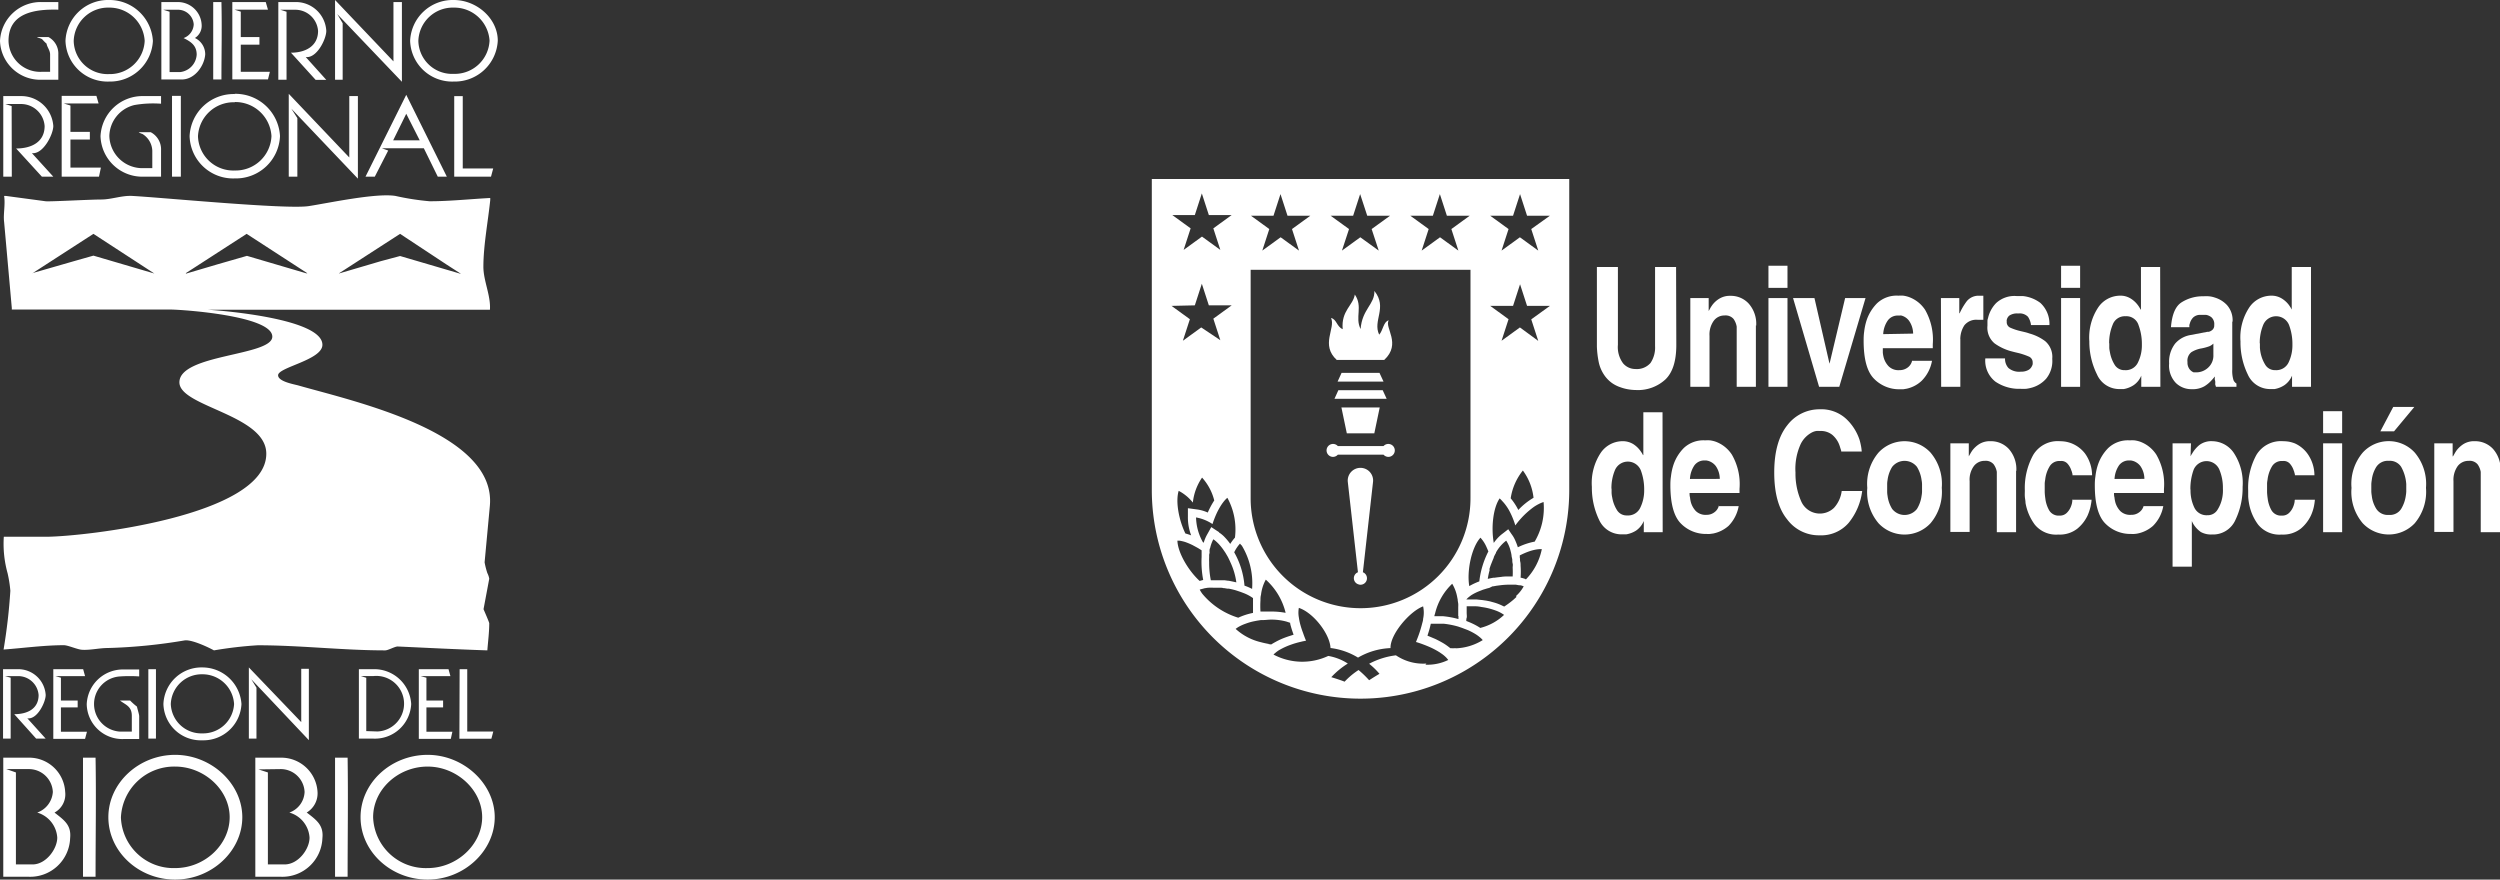
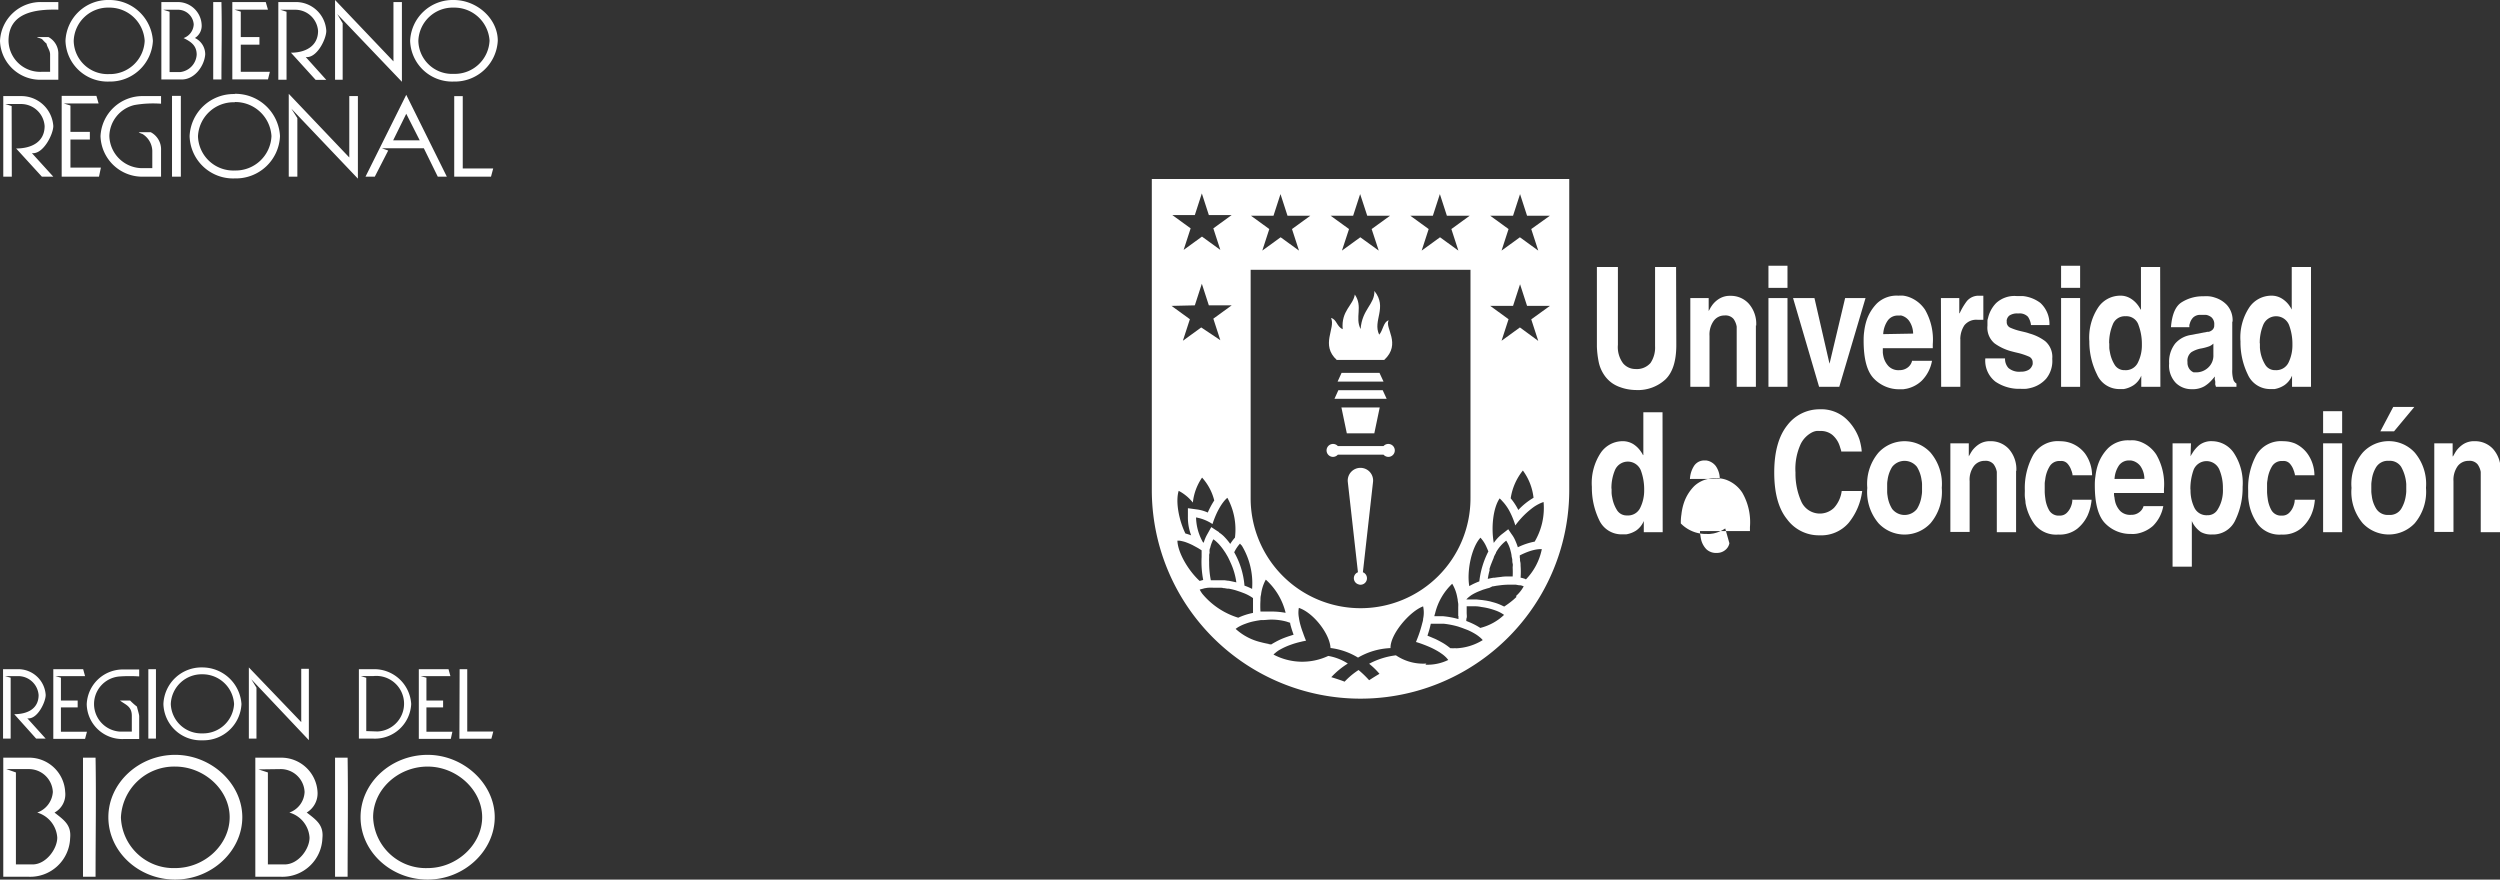
<svg xmlns="http://www.w3.org/2000/svg" id="Capa_1" data-name="Capa 1" viewBox="0 0 328.31 115.51">
  <rect x="0" y="0" width="328.31" height="115.51" fill="#333333" stroke="none" />
  <defs>
    <style>.cls-1,.cls-2{fill:#fff;}.cls-2{fill-rule:evenodd;}</style>
  </defs>
  <path class="cls-1" d="M220.14,45.3c0,2.09-.47,3.6-1.43,4.53a5.32,5.32,0,0,1-3.87,1.39,6.39,6.39,0,0,1-.94-.08,5.69,5.69,0,0,1-1.06-.27,4.3,4.3,0,0,1-1.12-.55,4.14,4.14,0,0,1-1-1,4.75,4.75,0,0,1-.75-1.68,12.17,12.17,0,0,1-.26-2.14V35.06h2.76V45.28a3.57,3.57,0,0,0,.67,2.42,2.1,2.1,0,0,0,1.61.76,2.39,2.39,0,0,0,2-.79,3.62,3.62,0,0,0,.6-2.22V35.06h2.76Z" />
  <path class="cls-1" d="M230.59,42.73V50.8h-2.52V43.72c0-.1,0-.23,0-.37s0-.3,0-.46a2.52,2.52,0,0,0-.41-1,1.38,1.38,0,0,0-1.19-.46,1.73,1.73,0,0,0-1.4.68,3.08,3.08,0,0,0-.57,2V50.8h-2.52V39.14h2.41v1.71h0c.06-.11.13-.22.2-.36s.16-.26.26-.41a3.23,3.23,0,0,1,.91-.84,2.65,2.65,0,0,1,1.5-.39,3.17,3.17,0,0,1,2.37,1,4,4,0,0,1,1,2.92Z" />
  <path class="cls-1" d="M234.74,50.8h-2.5V39.14h2.5Zm0-13h-2.5V34.9h2.5Z" />
  <polygon class="cls-1" points="241.54 50.8 238.89 50.8 235.47 39.14 238.28 39.14 240.25 47.73 240.27 47.73 242.31 39.14 244.99 39.14 241.54 50.8" />
  <path class="cls-1" d="M251.24,43.81a3,3,0,0,0-.54-1.69,1.84,1.84,0,0,0-1-.68.54.54,0,0,0-.21,0l-.22,0a1.59,1.59,0,0,0-1.36.65,3.44,3.44,0,0,0-.6,1.79Zm-.11,3.57h2.59A4.94,4.94,0,0,1,252.37,50a4.15,4.15,0,0,1-2,1.05l-.43.07-.44,0a4.58,4.58,0,0,1-3.39-1.38c-.92-.92-1.37-2.58-1.37-5,0-.29,0-.69.07-1.18a7.83,7.83,0,0,1,.34-1.56,5.8,5.8,0,0,1,1.35-2.17,3.75,3.75,0,0,1,2.82-1,3.59,3.59,0,0,1,.64,0,3.81,3.81,0,0,1,.65.15,4.29,4.29,0,0,1,2.21,1.72,7.89,7.89,0,0,1,1,4.51v.52h-6.56c0,.18,0,.37,0,.59a4.2,4.2,0,0,0,.12.66,2.75,2.75,0,0,0,.64,1.12,1.83,1.83,0,0,0,1.43.51h.08a1.76,1.76,0,0,0,1-.35,1.52,1.52,0,0,0,.58-.92Z" />
  <path class="cls-1" d="M254.89,39.14h2.41v2h.05a8.33,8.33,0,0,1,.94-1.59,2,2,0,0,1,1.69-.71h.23l.25,0V42h-.72a2,2,0,0,0-1.77.72,3.34,3.34,0,0,0-.53,1.6.85.85,0,0,0,0,.23V50.8h-2.52Z" />
  <path class="cls-1" d="M269.17,42.69h-2.46a.51.51,0,0,1,0-.09,2.51,2.51,0,0,0-.39-1,1.51,1.51,0,0,0-1.28-.43,1.82,1.82,0,0,0-1.16.27,1,1,0,0,0-.35.6.32.32,0,0,0,0,.13v.13a.79.79,0,0,0,.51.75,7.13,7.13,0,0,0,1.26.42l.59.14a5.74,5.74,0,0,1,.64.19,6.19,6.19,0,0,1,2.05,1,2.72,2.72,0,0,1,.93,2.32,3.68,3.68,0,0,1-.8,2.61,3.93,3.93,0,0,1-1.76,1.14,5.55,5.55,0,0,1-.86.19,7.07,7.07,0,0,1-.76,0h-.21l-.21,0a5.55,5.55,0,0,1-2.85-.93,3.49,3.49,0,0,1-1.34-3.06l2.59,0a1.77,1.77,0,0,0,.45,1.26,2.19,2.19,0,0,0,1.63.48,1.92,1.92,0,0,0,1-.23,1.11,1.11,0,0,0,.46-.52.69.69,0,0,0,.09-.25,1.83,1.83,0,0,0,0-.21.82.82,0,0,0-.54-.79,8.9,8.9,0,0,0-1.3-.44l-.55-.13-.57-.15a6.76,6.76,0,0,1-2.05-1,2.69,2.69,0,0,1-.93-2.32c0-.17,0-.33,0-.49s0-.32.07-.48a4.11,4.11,0,0,1,1.07-2,3.54,3.54,0,0,1,2.7-.92h.39l.42,0a4.62,4.62,0,0,1,2.3.9,3.74,3.74,0,0,1,1.19,2.91Z" />
  <path class="cls-1" d="M273.17,50.8h-2.5V39.14h2.5Zm0-13h-2.5V34.9h2.5Z" />
  <path class="cls-1" d="M277,45.06c0,.19,0,.38,0,.59s.05.42.09.64a4.58,4.58,0,0,0,.6,1.59,1.48,1.48,0,0,0,1.35.73,1.76,1.76,0,0,0,1.72-1,5.06,5.06,0,0,0,.52-2.33v-.06a7.07,7.07,0,0,0-.44-2.53,1.67,1.67,0,0,0-1.71-1.16,1.69,1.69,0,0,0-1.68,1.1,6.3,6.3,0,0,0-.47,2.48Zm6.71,5.74H281.2V49.33h0a2.76,2.76,0,0,1-1,1.25,3.47,3.47,0,0,1-1.28.51h-.46a3.19,3.19,0,0,1-3.08-1.93,9.59,9.59,0,0,1-1-4.32,7.13,7.13,0,0,1,1.2-4.52,3.49,3.49,0,0,1,2.77-1.49,2.54,2.54,0,0,1,1.5.4,3.41,3.41,0,0,1,.91.85,2.61,2.61,0,0,1,.2.3,1.82,1.82,0,0,1,.15.27l.05,0V35.06h2.52Z" />
  <path class="cls-1" d="M290.67,46.62v-1.5a1.63,1.63,0,0,1-.55.36,6.4,6.4,0,0,1-1.16.3,3.69,3.69,0,0,0-1.18.47,1.42,1.42,0,0,0-.51,1.29,1.45,1.45,0,0,0,.26.93,1.3,1.3,0,0,0,.55.43l.18,0h.17a2.28,2.28,0,0,0,1.54-.61,2.13,2.13,0,0,0,.7-1.69Zm2.48-4.41v6.31a4.11,4.11,0,0,0,.16,1.4,1,1,0,0,0,.39.45v.43H291c0-.1-.06-.19-.08-.28s0-.18,0-.26,0-.24-.05-.36,0-.26,0-.46a2,2,0,0,1-.19.22,2.25,2.25,0,0,1-.21.24,4.25,4.25,0,0,1-1,.84,3.15,3.15,0,0,1-1.65.37h-.07a2.92,2.92,0,0,1-2-.81,3.29,3.29,0,0,1-.89-2.57,3.88,3.88,0,0,1,.79-2.61,3.41,3.41,0,0,1,2-1.12l2.26-.43h.08l.09,0a1.15,1.15,0,0,0,.48-.27.76.76,0,0,0,.22-.61,1.2,1.2,0,0,0-.34-1,1.53,1.53,0,0,0-.73-.34l-.3,0H289a1.32,1.32,0,0,0-1,.36,1.79,1.79,0,0,0-.43.8.86.86,0,0,0-.06.23.85.85,0,0,1,0,.23l-2.41,0c.13-1.68.6-2.77,1.4-3.27a5.16,5.16,0,0,1,2.59-.79h.28a4.72,4.72,0,0,1,.71,0,3.29,3.29,0,0,1,.79.17,3.61,3.61,0,0,1,1.6,1,3,3,0,0,1,.72,2.19Z" />
  <path class="cls-1" d="M296.78,45.06c0,.19,0,.38,0,.59a5.08,5.08,0,0,0,.08.64,4.81,4.81,0,0,0,.61,1.59,1.48,1.48,0,0,0,1.35.73,1.78,1.78,0,0,0,1.72-1,5.18,5.18,0,0,0,.51-2.33v-.06a7.07,7.07,0,0,0-.44-2.53,1.83,1.83,0,0,0-3.38-.06,6.13,6.13,0,0,0-.47,2.48Zm6.71,5.74H301V49.33h0a2.84,2.84,0,0,1-1,1.25,3.41,3.41,0,0,1-1.28.51h-.46a3.2,3.2,0,0,1-3.08-1.93,9.58,9.58,0,0,1-.95-4.32,7.14,7.14,0,0,1,1.19-4.52,3.51,3.51,0,0,1,2.77-1.49,2.59,2.59,0,0,1,1.51.4,3.41,3.41,0,0,1,.91.85l.2.3.15.27,0,0V35.06h2.53Z" />
  <path class="cls-1" d="M211.64,64.14c0,.19,0,.39,0,.59a3.65,3.65,0,0,0,.09.64,4.51,4.51,0,0,0,.6,1.59,1.48,1.48,0,0,0,1.35.73,1.77,1.77,0,0,0,1.72-1,5.14,5.14,0,0,0,.52-2.32v-.06a7.13,7.13,0,0,0-.44-2.54,1.84,1.84,0,0,0-3.39-.05,6.1,6.1,0,0,0-.47,2.48Zm6.71,5.75h-2.48V68.42h0a2.89,2.89,0,0,1-1,1.25,3.49,3.49,0,0,1-1.29.5h-.23l-.22,0A3.23,3.23,0,0,1,210,68.27a9.73,9.73,0,0,1-.95-4.33,7.17,7.17,0,0,1,1.19-4.51A3.49,3.49,0,0,1,213,57.94a2.65,2.65,0,0,1,1.5.39,3.43,3.43,0,0,1,.91.86l.2.29a2.6,2.6,0,0,1,.15.28l.05,0V54.14h2.52Z" />
-   <path class="cls-1" d="M225.85,62.89a3,3,0,0,0-.53-1.69,1.93,1.93,0,0,0-1-.68l-.22-.05h-.22a1.6,1.6,0,0,0-1.36.64,3.48,3.48,0,0,0-.59,1.79Zm-.11,3.58h2.59A4.94,4.94,0,0,1,227,69.06a4.35,4.35,0,0,1-2,1l-.44.06a3.24,3.24,0,0,1-.44,0,4.59,4.59,0,0,1-3.39-1.38q-1.36-1.38-1.37-5c0-.29,0-.68.08-1.18a7.31,7.31,0,0,1,.34-1.56,5.71,5.71,0,0,1,1.35-2.17,3.75,3.75,0,0,1,2.81-1,4.68,4.68,0,0,1,.64,0,3.92,3.92,0,0,1,.66.15,4.29,4.29,0,0,1,2.2,1.73,7.75,7.75,0,0,1,1,4.5v.53h-6.56c0,.17,0,.37.06.58a4.31,4.31,0,0,0,.12.67,2.81,2.81,0,0,0,.64,1.12,1.84,1.84,0,0,0,1.42.5h.09a1.68,1.68,0,0,0,.95-.35,1.48,1.48,0,0,0,.58-.92Z" />
+   <path class="cls-1" d="M225.85,62.89a3,3,0,0,0-.53-1.69,1.93,1.93,0,0,0-1-.68l-.22-.05h-.22a1.6,1.6,0,0,0-1.36.64,3.48,3.48,0,0,0-.59,1.79Zm-.11,3.58h2.59A4.94,4.94,0,0,1,227,69.06a4.35,4.35,0,0,1-2,1l-.44.06a3.24,3.24,0,0,1-.44,0,4.59,4.59,0,0,1-3.39-1.38c0-.29,0-.68.08-1.18a7.31,7.31,0,0,1,.34-1.56,5.71,5.71,0,0,1,1.35-2.17,3.75,3.75,0,0,1,2.81-1,4.68,4.68,0,0,1,.64,0,3.92,3.92,0,0,1,.66.15,4.29,4.29,0,0,1,2.2,1.73,7.75,7.75,0,0,1,1,4.5v.53h-6.56c0,.17,0,.37.06.58a4.31,4.31,0,0,0,.12.67,2.81,2.81,0,0,0,.64,1.12,1.84,1.84,0,0,0,1.42.5h.09a1.68,1.68,0,0,0,.95-.35,1.48,1.48,0,0,0,.58-.92Z" />
  <path class="cls-1" d="M244.49,59.3H241.8c0-.14-.07-.3-.13-.49a4.3,4.3,0,0,0-.2-.57,3.24,3.24,0,0,0-.83-1.12A2.39,2.39,0,0,0,239,56.6a2.74,2.74,0,0,0-.48,0,2,2,0,0,0-.51.16,3.42,3.42,0,0,0-1.53,1.54,7.82,7.82,0,0,0-.69,3.76,9,9,0,0,0,.74,3.75,2.67,2.67,0,0,0,4.33.87,4.06,4.06,0,0,0,1-2.2l2.69,0a8.24,8.24,0,0,1-1.79,4.2,4.77,4.77,0,0,1-3.82,1.62,5.17,5.17,0,0,1-4.24-2.09Q233,66.13,233,62.06t1.72-6.22a5.3,5.3,0,0,1,4.22-2.09A4.82,4.82,0,0,1,242.44,55a6.65,6.65,0,0,1,1.75,2.72,8.15,8.15,0,0,1,.2.82,5.47,5.47,0,0,1,.1.8Z" />
  <path class="cls-1" d="M252.41,64.06c0-.15,0-.31,0-.49a3.07,3.07,0,0,0-.06-.52,4.41,4.41,0,0,0-.61-1.74,2.07,2.07,0,0,0-3.25,0,4.26,4.26,0,0,0-.61,1.74,3.05,3.05,0,0,0-.05.52c0,.18,0,.35,0,.51s0,.33,0,.5a3.17,3.17,0,0,0,.05.53,4.22,4.22,0,0,0,.61,1.73,2.07,2.07,0,0,0,3.25,0,4.37,4.37,0,0,0,.61-1.73,3.19,3.19,0,0,0,.06-.53c0-.17,0-.34,0-.5Zm2.59,0a6.37,6.37,0,0,1-1.48,4.66,4.67,4.67,0,0,1-6.82,0,6.34,6.34,0,0,1-1.48-4.64,6.35,6.35,0,0,1,1.48-4.65,4.65,4.65,0,0,1,6.82,0A6.35,6.35,0,0,1,255,64.08Z" />
  <path class="cls-1" d="M264.76,61.82v8.07h-2.53V62.8c0-.1,0-.22,0-.37s0-.3,0-.46a2.4,2.4,0,0,0-.42-1,1.37,1.37,0,0,0-1.18-.45,1.75,1.75,0,0,0-1.4.67,3,3,0,0,0-.57,2v6.67h-2.53V58.22h2.42v1.71h0l.2-.35c.07-.13.16-.27.26-.42a3.55,3.55,0,0,1,.91-.84,2.65,2.65,0,0,1,1.5-.38,3.2,3.2,0,0,1,2.37,1,4,4,0,0,1,1,2.92Z" />
  <path class="cls-1" d="M272.1,65.63h2.57c0,.25-.07.56-.14.94a6.51,6.51,0,0,1-.39,1.15,5,5,0,0,1-1.34,1.71,3.74,3.74,0,0,1-2.5.77,3.6,3.6,0,0,1-3.08-1.3A6.7,6.7,0,0,1,266,66.05c0-.28-.07-.55-.09-.83s0-.55,0-.81A9,9,0,0,1,267,59.76a3.74,3.74,0,0,1,3.51-1.82,4.91,4.91,0,0,1,.74.06,4.42,4.42,0,0,1,.79.22,4.19,4.19,0,0,1,1.76,1.32,4.93,4.93,0,0,1,.94,2.87l-2.57,0c0-.09,0-.19-.05-.3a1.31,1.31,0,0,0-.1-.32,2.48,2.48,0,0,0-.48-.87,1.08,1.08,0,0,0-.92-.38h-.11a1.48,1.48,0,0,0-1.38.77,4.25,4.25,0,0,0-.55,1.71,3.47,3.47,0,0,0-.06.45c0,.16,0,.31,0,.45s0,.44,0,.72a8.11,8.11,0,0,0,.08.82,4.16,4.16,0,0,0,.5,1.55,1.43,1.43,0,0,0,1.36.7,1.27,1.27,0,0,0,.95-.35,2.35,2.35,0,0,0,.52-.76,2.86,2.86,0,0,0,.17-.52,2.5,2.5,0,0,0,.05-.41Z" />
  <path class="cls-1" d="M281.61,62.89a3,3,0,0,0-.53-1.69,1.93,1.93,0,0,0-1-.68l-.22-.05h-.22a1.6,1.6,0,0,0-1.36.64,3.48,3.48,0,0,0-.59,1.79Zm-.11,3.58h2.59a4.87,4.87,0,0,1-1.35,2.59,4.35,4.35,0,0,1-2,1,3.32,3.32,0,0,1-.44.06,3.24,3.24,0,0,1-.44,0,4.61,4.61,0,0,1-3.39-1.38q-1.37-1.38-1.37-5c0-.29,0-.68.08-1.18a7.31,7.31,0,0,1,.34-1.56,5.71,5.71,0,0,1,1.35-2.17,3.76,3.76,0,0,1,2.82-1,4.64,4.64,0,0,1,.63,0,3.92,3.92,0,0,1,.66.15,4.29,4.29,0,0,1,2.2,1.73,7.75,7.75,0,0,1,1,4.5v.53h-6.56c0,.17,0,.37.06.58a4.31,4.31,0,0,0,.12.67,2.81,2.81,0,0,0,.64,1.12,1.84,1.84,0,0,0,1.42.5H280a1.66,1.66,0,0,0,.95-.35,1.48,1.48,0,0,0,.58-.92Z" />
  <path class="cls-1" d="M287.67,64.32a5.16,5.16,0,0,0,.5,2.34,1.76,1.76,0,0,0,1.71,1,1.48,1.48,0,0,0,1.34-.73,4.55,4.55,0,0,0,.62-1.59,4.86,4.86,0,0,0,.08-.64,5.53,5.53,0,0,0,0-.56,6.1,6.1,0,0,0-.47-2.48,1.83,1.83,0,0,0-3.38.05,7.36,7.36,0,0,0-.42,2.54v0Zm0-4.41h0a1,1,0,0,0,.09-.15.87.87,0,0,1,.11-.18,4.18,4.18,0,0,1,.95-1.13,2.6,2.6,0,0,1,1.72-.51,3.48,3.48,0,0,1,2.78,1.49,7.17,7.17,0,0,1,1.19,4.51,9.72,9.72,0,0,1-.94,4.33,3.21,3.21,0,0,1-3.09,1.92,2.78,2.78,0,0,1-1.45-.32A3.53,3.53,0,0,1,288,68.75c-.06-.12-.12-.23-.16-.33l0,0v6h-2.53V58.22h2.42Z" />
  <path class="cls-1" d="M301.38,65.63H304a7.41,7.41,0,0,1-.14.94,5.79,5.79,0,0,1-.39,1.15,5.09,5.09,0,0,1-1.33,1.71,3.76,3.76,0,0,1-2.5.77,3.6,3.6,0,0,1-3.09-1.3,6.56,6.56,0,0,1-1.21-2.85,7.83,7.83,0,0,1-.1-.83q0-.42,0-.81a9,9,0,0,1,1.07-4.65,3.75,3.75,0,0,1,3.51-1.82,5.14,5.14,0,0,1,.75.06,4.56,4.56,0,0,1,.78.22A4.19,4.19,0,0,1,303,59.54a4.93,4.93,0,0,1,.94,2.87l-2.56,0q0-.14-.06-.3a1.31,1.31,0,0,0-.1-.32,2.48,2.48,0,0,0-.48-.87,1.08,1.08,0,0,0-.92-.38h-.11a1.48,1.48,0,0,0-1.38.77,4.41,4.41,0,0,0-.55,1.71,3.47,3.47,0,0,0-.06.45c0,.16,0,.31,0,.45s0,.44,0,.72a8.11,8.11,0,0,0,.08.82,4.16,4.16,0,0,0,.5,1.55,1.44,1.44,0,0,0,1.37.7,1.26,1.26,0,0,0,.94-.35,2.35,2.35,0,0,0,.52-.76,2.86,2.86,0,0,0,.17-.52,1.74,1.74,0,0,0,.05-.41Z" />
  <path class="cls-1" d="M307.58,69.89h-2.5V58.22h2.5Zm0-13h-2.5V54h2.5Z" />
  <path class="cls-1" d="M314.4,56.64h-1.8l1.69-3.2h2.77ZM316,64.06c0-.15,0-.31,0-.49a5.35,5.35,0,0,0-.67-2.26,1.76,1.76,0,0,0-1.62-.79,1.8,1.8,0,0,0-1.64.79,4.11,4.11,0,0,0-.6,1.74,4.6,4.6,0,0,0-.06.52v1a4.78,4.78,0,0,0,.06.53,4.07,4.07,0,0,0,.6,1.73,1.78,1.78,0,0,0,1.64.79,1.74,1.74,0,0,0,1.62-.79,4.53,4.53,0,0,0,.61-1.73,4.78,4.78,0,0,0,.06-.53c0-.17,0-.34,0-.5Zm2.59,0a6.42,6.42,0,0,1-1.48,4.66,4.69,4.69,0,0,1-6.82,0,6.34,6.34,0,0,1-1.48-4.64,6.35,6.35,0,0,1,1.48-4.65,4.63,4.63,0,0,1,6.82,0,6.39,6.39,0,0,1,1.48,4.65Z" />
  <path class="cls-1" d="M328.31,61.82v8.07h-2.53V62.8c0-.1,0-.22,0-.37s0-.3,0-.46a2.4,2.4,0,0,0-.42-1,1.37,1.37,0,0,0-1.18-.45,1.78,1.78,0,0,0-1.41.67,3.1,3.1,0,0,0-.57,2v6.67h-2.52V58.22h2.41v1.71h.05l.2-.35c.07-.13.16-.27.26-.42a3.55,3.55,0,0,1,.91-.84,2.65,2.65,0,0,1,1.5-.38,3.2,3.2,0,0,1,2.37,1,4,4,0,0,1,1,2.92Z" />
  <polygon class="cls-1" points="181.16 48.97 176.18 48.97 175.66 50.11 181.69 50.11 181.16 48.97" />
  <polygon class="cls-1" points="181.58 51.24 175.76 51.24 175.25 52.37 182.1 52.37 181.58 51.24" />
  <polygon class="cls-1" points="180.48 56.91 181.19 53.51 176.16 53.51 176.87 56.91 180.48 56.91" />
  <path class="cls-1" d="M178.68,61.44A1.67,1.67,0,0,0,177,63.3l1.33,11.85a.84.84,0,0,0,.07,1.59.7.7,0,0,0,.25.05h0a.85.85,0,0,0,.33-1.64l1.33-11.85a1.66,1.66,0,0,0-1.65-1.86" />
  <path class="cls-1" d="M175.07,60a.87.87,0,0,0,.62-.29h6a.87.87,0,0,0,.63.29.85.85,0,1,0-.63-1.42h-6a.85.85,0,1,0-.62,1.42" />
  <path class="cls-1" d="M175.57,47.27h6.21c2.31-2.14,0-4.26.59-5.2-.69.16-.74,1.33-1.25,1.88-.89-1.85,1.13-3.56-.63-5.74.06,1.75-1.61,2.38-1.81,5-.78-1.53.34-2.94-.76-4.53-.21,1.42-1.82,2.12-1.59,4.55-.8-.34-.78-1.3-1.53-1.47.63,1.34-1.44,3.53.77,5.53" />
  <path class="cls-1" d="M201.09,30.08l.92,2.83-2.41-1.75-2.41,1.75.92-2.83-2.41-1.75h3l.92-2.84.92,2.84h3Zm0,11.86.92,2.83L199.6,43l-2.41,1.75.92-2.83-2.41-1.75h3l.92-2.84.92,2.84h3Zm-2.7,23.5a7.62,7.62,0,0,1,1.6-3.65,7.39,7.39,0,0,1,1.4,3.58,9,9,0,0,0-2,1.6,7.8,7.8,0,0,0-1-1.53m3.18,5.68a8.81,8.81,0,0,0-2.24.75A8.18,8.18,0,0,0,199,71a4.36,4.36,0,0,0-.32-.61l-.26-.37-.35-.52,0,0-.42.33-.48.37a5.16,5.16,0,0,0-1,1.1c-.36-2-.1-4.58.77-5.85a4,4,0,0,1,.35.36,5.14,5.14,0,0,1,.46.55,6.18,6.18,0,0,1,.48.76A10.57,10.57,0,0,1,199,69a10.79,10.79,0,0,1,2.49-2.47q.26-.17.51-.3a4.13,4.13,0,0,1,.53-.24,1.27,1.27,0,0,1,.18-.06,8.71,8.71,0,0,1-1.16,5.18m-1.2,4.94a3.94,3.94,0,0,0-.66-.19,10.4,10.4,0,0,0,0-1.58c0-.18,0-.35-.05-.53s0-.37-.06-.54a2.16,2.16,0,0,0,0-.27,9.81,9.81,0,0,1,1.06-.47,6.52,6.52,0,0,1,.87-.26,4.78,4.78,0,0,1,.72-.1h.25a8,8,0,0,1-2.11,4m-1.23,2.29-.36.33a11,11,0,0,1-1.25.93,1.51,1.51,0,0,0-.18-.09,6.52,6.52,0,0,0-1.12-.44l-.58-.16-.45-.09-.62-.09h-.05l-.65-.07-.89,0h-.42a2.12,2.12,0,0,1,.26-.26,5.11,5.11,0,0,1,.42-.32,6.53,6.53,0,0,1,1-.5l.51-.2.33-.1.19-.06.31-.08L196,77l.09,0,.45-.08.54-.07a10.11,10.11,0,0,1,1.08-.07c.13,0,.23,0,.35,0l.54,0,.44.08.08,0c.18,0,.38.08.53.14h0a4.85,4.85,0,0,1-1,1.26m-4.69,4.21a8.21,8.21,0,0,0-1-.56c-.27-.13-.56-.25-.85-.36,0-.14,0-.28.05-.42s0-.43,0-.64,0-.58,0-.87H193l.71,0q.41,0,.81.09a8.49,8.49,0,0,1,1.85.45,4.59,4.59,0,0,1,.63.27,4.22,4.22,0,0,1,.52.32h0a7,7,0,0,1-3.08,1.7m-3.27,2.67a5.53,5.53,0,0,1-.71,0l-.18-.14a8,8,0,0,0-.67-.47c-.37-.22-.75-.42-1.12-.6l-.71-.3-.32-.13.21-.67c.09-.3.16-.6.23-.9l.33,0,.2,0c.14,0,.27,0,.43,0H189l.59,0a11.25,11.25,0,0,1,1.89.37l.5.17.5.19c.15.06.3.11.44.18a7.77,7.77,0,0,1,.76.4,4.55,4.55,0,0,1,.6.42,2.94,2.94,0,0,1,.44.42,7.22,7.22,0,0,1-3.52,1.08m-3.88,2a6.37,6.37,0,0,1-4-1.08,9.93,9.93,0,0,0-3.52,1.11,9.27,9.27,0,0,1,1.36,1.32s-.29.15-1.36.84a13.24,13.24,0,0,0-1.39-1.34,9.7,9.7,0,0,0-1.83,1.53c-.68-.27-1.75-.59-1.75-.59A10.54,10.54,0,0,1,177,87.14a6.85,6.85,0,0,0-2.57-1,8.05,8.05,0,0,1-7.19-.18,1.9,1.9,0,0,1,.21-.19,3.66,3.66,0,0,1,.57-.42l.15-.08a8.73,8.73,0,0,1,1.34-.6,10.76,10.76,0,0,1,1.34-.39c.22-.06.45-.1.66-.14h0c-.13-.32-.26-.64-.38-1a11.94,11.94,0,0,1-.39-1.2,7.66,7.66,0,0,1-.17-.86,3.45,3.45,0,0,1,0-1.25c1.9.62,4.07,3.41,4.16,5.27a9,9,0,0,1,3.61,1.26,9.21,9.21,0,0,1,4.27-1.25c-.08-1.75,2.47-4.8,4.28-5.48a3.81,3.81,0,0,1,0,1.63c0,.22-.08.45-.14.68a15.48,15.48,0,0,1-.7,2.12,2.6,2.6,0,0,1-.1.25l.24.07c.49.16,1,.35,1.51.57a9.85,9.85,0,0,1,1.41.75l.14.1a4,4,0,0,1,.69.57,3.31,3.31,0,0,1,.25.3,6.25,6.25,0,0,1-3,.62m-20.55-2.72c-.33-.06-.67-.13-1-.22a7.46,7.46,0,0,1-3.37-1.76,3.83,3.83,0,0,1,.39-.27,5.51,5.51,0,0,1,.91-.41,7.47,7.47,0,0,1,1-.3l.5-.1h0l.52-.08.22,0c.38,0,.76-.06,1.14-.06a7.56,7.56,0,0,1,2,.26l.48.16c0,.19.07.37.12.56.1.34.21.68.33,1l-.49.16q-.35.11-.69.24a8.92,8.92,0,0,0-1.17.54c-.2.11-.4.22-.58.34a3,3,0,0,1-.42-.06M157.91,78a4.1,4.1,0,0,1-.36-.57,3,3,0,0,1,.32-.09l.33-.09.45-.07h.09a4.58,4.58,0,0,1,.55,0l.17,0,.62,0h.06c.18,0,.36,0,.54.06h.12l.41.07.19,0c.35.07.7.15,1,.25l.51.17.5.19a5.62,5.62,0,0,1,.85.43l.29.19c0,.18,0,.37,0,.56s0,.58,0,.88,0,.34,0,.51a8.64,8.64,0,0,0-1.94.63A9.92,9.92,0,0,1,157.91,78m-3.37-7,.34,0a5.57,5.57,0,0,1,.74.17,8.48,8.48,0,0,1,1,.42l.5.27c.12.07.24.13.36.21l.32.2c0,.12,0,.23,0,.35l0,.23,0,.31a12.49,12.49,0,0,0,.21,3l-.47.13c-1.48-1.35-2.89-3.74-2.92-5.33m2.29-30.86.92-2.84.92,2.84h3l-2.41,1.75.92,2.83L157.75,43l-2.41,1.75.92-2.83-2.41-1.75Zm0-11.86.92-2.84.92,2.84h3l-2.41,1.75.92,2.83-2.41-1.75-2.41,1.75.92-2.83-2.41-1.75Zm-.38,42.11a6.22,6.22,0,0,0-.86-.29c-.85-1.75-1.32-4.19-.88-5.6A5.77,5.77,0,0,1,156.65,66a7.09,7.09,0,0,1,1.21-3.28,7,7,0,0,1,1.6,3,10.79,10.79,0,0,0-.85,1.59,5.09,5.09,0,0,0-1.44-.41L156,66.74,156,67.87a6.6,6.6,0,0,0,.48,2.57m1.4,1.71h0m4.31-1.56a5.75,5.75,0,0,0-.63.84,7.8,7.8,0,0,0-.89-1.05,4.64,4.64,0,0,0-.44-.36c-.07,0-.14-.13-.21-.18l-.25-.16-.7-.46-.56,1a4.8,4.8,0,0,0-.43,1.05l-.11-.07a6.88,6.88,0,0,1-.9-3.25,5.76,5.76,0,0,1,2.16.87,12.3,12.3,0,0,1,.59-1.5c.13-.27.27-.52.41-.76a6.09,6.09,0,0,1,.42-.62,3.68,3.68,0,0,1,.53-.57,8.66,8.66,0,0,1,1,5.23m.28,5.9-.59-.13-.53-.11h-.1l-.43-.06h-.09l-.53,0c-.24,0-.48,0-.71,0s-.31,0-.47,0a11.74,11.74,0,0,1-.22-2.39,5.12,5.12,0,0,1,0-.56v-.08a.61.61,0,0,0,0-.14c0-.13,0-.25.05-.38s0-.06,0-.09l0-.19c0-.14,0-.27.08-.4a4.68,4.68,0,0,1,.42-1.15,2.92,2.92,0,0,1,.28.21,6,6,0,0,1,.45.43,8.11,8.11,0,0,1,.55.68l.3.44s0,0,0,0,.17.29.26.44l.09.16c.11.22.22.45.32.68a9.06,9.06,0,0,1,.78,2.68m.68-4.94a9.58,9.58,0,0,1,1.38,5.74,7,7,0,0,0-1-.43,10.55,10.55,0,0,0-1.35-4.38h0a4.81,4.81,0,0,1,.76-1.14c.06.06.12.15.18.22m5.8,8.87a9.72,9.72,0,0,0-1.8-.17l-.69,0-.56,0-.24,0a12,12,0,0,1,0-1.47c0-.25,0-.49.07-.72a5.39,5.39,0,0,1,.63-2,8.58,8.58,0,0,1,2.59,4.3m22.71.48,0,.4a11.39,11.39,0,0,0-2.06-.38l-.55,0h-.12c-.16,0-.29,0-.43,0,0-.13.07-.26.1-.4a7.9,7.9,0,0,1,2.24-3.86,5.21,5.21,0,0,1,.66,1.78l.06.29c0,.18.05.36.07.54s0,.35,0,.53c0,.36,0,.73,0,1.1M164.24,35.43h28.87v30a14.43,14.43,0,0,1-14.43,14.44h0A14.43,14.43,0,0,1,164.24,65.4Zm3-7.1.92-2.84.92,2.84h3l-2.41,1.75.92,2.83-2.41-1.75-2.41,1.75.92-2.83-2.41-1.75Zm10.46,0,.92-2.84.93,2.84h3l-2.42,1.75.93,2.83-2.42-1.75-2.41,1.75.93-2.83-2.42-1.75Zm10.47,0,.92-2.84.92,2.84h3l-2.41,1.75.92,2.83-2.41-1.75-2.41,1.75.92-2.83-2.41-1.75Zm7.4,46.49c.08-.25.16-.51.26-.76s.08-.2.12-.3.14-.35.22-.52a.25.25,0,0,1,0-.07,4.92,4.92,0,0,1,.29-.56l0-.06A5,5,0,0,1,197.8,71a4.26,4.26,0,0,1,.58,1.36,4.88,4.88,0,0,1,.12.55c0,.18.07.37.1.57h0c0,.18,0,.36.05.53s0,.36,0,.54a11,11,0,0,1,0,1.15c-.17,0-.32,0-.5,0s-.68,0-1,.06l-.53.06-.36.05-.16,0-.46.09-.26.06a9.88,9.88,0,0,1,.27-1.24m-.42-2.9c.08.17.15.35.23.54l-.05.09a11.43,11.43,0,0,0-1.14,3.84,8.45,8.45,0,0,0-1.32.62c-.34-2,.3-5.09,1.47-6.36a4.48,4.48,0,0,1,.81,1.27M151.26,23.51V64.34a27.41,27.41,0,0,0,27.41,27.41h0a27.41,27.41,0,0,0,27.41-27.41V23.51Z" />
  <path class="cls-2" d="M37.92,12.32l7.95,8.36V12.62H47V23.46l-8.74-9.19.79,1.24V23.2H37.92Zm-7.09,0a5.87,5.87,0,0,1,5.94,5.54,5.79,5.79,0,0,1-5.94,5.57,5.71,5.71,0,0,1-5.93-5.57A5.79,5.79,0,0,1,30.83,12.35Zm0,1.08a4.76,4.76,0,0,1,4.82,4.46,4.71,4.71,0,0,1-4.82,4.53A4.64,4.64,0,0,1,26,17.89,4.69,4.69,0,0,1,30.83,13.43Zm-8.24-.81h1.16V23.2H22.59Zm-14.49,0h4.56l.29,1H8.38l.87.27v3.46H11.8v1H9.25v3.69h4L13,23.2H8.1Zm10.14,4.77h1.55a2.54,2.54,0,0,1,1.36,2.38V23.2H18.89a5.49,5.49,0,0,1-5.69-5.31,5.52,5.52,0,0,1,5.69-5.27h2.26v1a14.5,14.5,0,0,0-3.48.17,4.28,4.28,0,0,0-3.31,4.06,4.34,4.34,0,0,0,4.53,4.23H20V19.77a2.7,2.7,0,0,0-1.3-2.18A2,2,0,0,1,18.24,17.39ZM1.55,23.2H.43V12.62H2.7A4.21,4.21,0,0,1,7,16.55c0,1.08-1.33,3.75-2.81,3.56L7,23.2H5.5L2.12,19.5c2,0,3.74-.84,3.74-2.95A3.11,3.11,0,0,0,2.7,13.66h-2l.83.27Zm58.1-10.58h1.12v9.5h4l-.29,1.08H59.65Zm-6.3,2.32-1.72,3.49h3.49Zm0-2.49L58.68,23.2H57.49l-1.83-3.73H50.15l.83.3L49.22,23.2H48Z" />
  <path class="cls-2" d="M59.58,1a4.64,4.64,0,0,1,4.71,4.33A4.57,4.57,0,0,1,59.58,9.7a4.43,4.43,0,0,1-4.64-4.33A4.52,4.52,0,0,1,59.58,1Zm0-1c3.06,0,5.79,2.46,5.79,5.34a5.65,5.65,0,0,1-5.79,5.37,5.52,5.52,0,0,1-5.72-5.37A5.6,5.6,0,0,1,59.58,0Zm-34,5a1.89,1.89,0,0,0,.9-1.78A3.13,3.13,0,0,0,23.39.27h-2.2c0,.57,0,1.14,0,1.71V9.6c0,.28,0,.56,0,.84h2.66c1.77,0,3-1.85,3.1-3.29A2.37,2.37,0,0,0,25.62,5ZM23.39,1.28a2.07,2.07,0,0,1,2.05,1.91A2,2,0,0,1,24.11,5c1,.49,1.72,1,1.72,2.18a2.45,2.45,0,0,1-2.12,2.28H22.27V1.54l-.83-.26ZM28,.27h1.08c.08,3.38,0,6.79,0,10.17H28ZM44,0l7.67,8.06V.27h1.11V10.74L44.29,1.85,45,3.05v7.42H44ZM14.32,0a5.71,5.71,0,0,1,5.76,5.37,5.63,5.63,0,0,1-5.76,5.34A5.52,5.52,0,0,1,8.6,5.37,5.59,5.59,0,0,1,14.32,0Zm0,1A4.63,4.63,0,0,1,19,5.37a4.57,4.57,0,0,1-4.68,4.36A4.45,4.45,0,0,1,9.68,5.37,4.52,4.52,0,0,1,14.32,1ZM30.51.27H34.9l.29,1H30.8l.82.26V4.87h2.45v1H31.62V9.43h3.82l-.25,1H30.51ZM4.86,4.87H6.37A2.47,2.47,0,0,1,7.66,7.15v3.32H5.5A5.28,5.28,0,0,1,0,5.37,5.35,5.35,0,0,1,5.5.27H7.66v1c-3.11-.08-6.54.41-6.54,4.09A4.16,4.16,0,0,0,5.5,9.43H6.58V7.15c0-.55-.42-1-.46-1.41a5.49,5.49,0,0,1-.54-.54C5.39,5,5,5,4.86,4.87Zm32.77,5.6H36.55V.27h2.2a4,4,0,0,1,4.1,3.79c0,1.06-1.24,3.62-2.7,3.43l2.7,3h-1.4L38.21,6.92c1.9,0,3.56-.86,3.56-2.86a3,3,0,0,0-3-2.78H36.81l.82.26Z" />
  <path class="cls-2" d="M47.13,97h1.94A4.77,4.77,0,0,0,54,92.45a4.86,4.86,0,0,0-4.93-4.57H47.13Zm2.45-.94a3.65,3.65,0,1,0-.51-7.28H47.38l.72.23v7ZM55,87.88H58.9l.25.91H55.23L56,89v3h2.19v.9H56v3.19h3.41l-.21.94H55Zm5.36,0h1v8.19h3.42l-.25.94H60.33ZM1.4,97h-1V87.88H2.37A3.61,3.61,0,0,1,6,91.27c0,.93-1.11,3.26-2.41,3.06L6,97H4.75L1.87,93.79c1.71,0,3.2-.69,3.2-2.52a2.69,2.69,0,0,0-2.7-2.48H.65L1.4,89Zm14.36-5h1.33a8.57,8.57,0,0,0,.9.8c0,.12.29,1,.29,1.25v3h-2a4.67,4.67,0,0,1-4.89-4.56,4.75,4.75,0,0,1,4.89-4.57h2v.91a18.79,18.79,0,0,0-2.49,0,3.63,3.63,0,0,0,0,7.25h1.52V94C17.31,92.74,16.48,92.56,15.76,92ZM7,87.88h3.92l.25.91H7.27L8,89v3h2.2v.9H8v3.19h3.42l-.25.94H7Zm12.48,0h1V97h-1Zm7.09.67a4.15,4.15,0,0,1,4.17,3.9,4.07,4.07,0,0,1-4.17,3.86,4,4,0,0,1-4.14-3.86A4.06,4.06,0,0,1,26.59,88.55Zm0-.9a5.15,5.15,0,0,1,5.14,4.8,5,5,0,0,1-5.14,4.77,4.91,4.91,0,0,1-5.11-4.77A5,5,0,0,1,26.59,87.65Zm6.11,0,6.88,7.18v-7h1v9.37l-7.56-8,.68,1.11V97h-1Z" />
  <path class="cls-2" d="M7.16,106.71A2.72,2.72,0,0,0,8.56,104a4.74,4.74,0,0,0-4.78-4.5H.43c0,.87,0,1.74,0,2.62v2.61l0,10.41H3.78a5.25,5.25,0,0,0,5.43-5.07C9.39,108.31,8.38,107.68,7.16,106.71ZM3.78,101a3.15,3.15,0,0,1,3.16,3,3.09,3.09,0,0,1-2.05,2.71A3.67,3.67,0,0,1,7.52,110c0,1.49-1.48,3.52-3.24,3.52H2.09V101.44L.83,101ZM10.9,99.5h1.65c.09,5.2,0,10.43,0,15.64H10.9ZM23,100.67c3.83,0,7.16,3.07,7.16,6.65S26.91,114,23,114a6.91,6.91,0,0,1-7.12-6.65A7,7,0,0,1,23,100.67Zm0-1.54c4.74,0,8.82,3.76,8.82,8.19s-4,8.19-8.82,8.19-8.77-3.69-8.77-8.19S18.24,99.13,23,99.13Zm17.27,7.58A2.93,2.93,0,0,0,41.7,104a4.77,4.77,0,0,0-4.79-4.5H33.53c0,.87,0,1.74,0,2.62v11.74l0,1.28h3.38a5.26,5.26,0,0,0,5.43-5.07C42.52,108.33,41.52,107.67,40.29,106.71ZM36.88,101A3.14,3.14,0,0,1,40,104a3,3,0,0,1-2,2.71A3.65,3.65,0,0,1,40.65,110c0,1.52-1.49,3.52-3.27,3.52h-2.2V101.44l-1.25-.4ZM44,99.5h1.65c.08,5.2,0,10.43,0,15.64H44Zm12.16,1.17c3.82,0,7.16,3.07,7.16,6.65S60,114,56.16,114A6.92,6.92,0,0,1,49,107.32C49,103.69,52.27,100.67,56.16,100.67Zm0-1.54c4.72,0,8.81,3.78,8.81,8.19s-4,8.19-8.81,8.19-8.81-3.66-8.81-8.19S51.36,99.13,56.16,99.13Z" />
-   <path class="cls-2" d="M24.39,35.88l8-5.17,7.92,5.14-.06,0,.13.09-7.95-2.34-3.82,1.1-4.2,1.24.06,0Zm-20.18,0,.06,0h0l8-5.17,8,5.21-8-2.35L9.7,34.3Zm40.33,0,8-5.17,0,0,0,0,6.06,4,1.78,1.15h0l.16.11-8-2.35L50,34.3,44.5,35.92l.07,0ZM39.18,50.62c-.57-.16-2.66-.51-2.66-1.34,0-1.06,5.82-2,5.82-4,0-3.41-13-4.48-15-4.6h37c.13-1.86-.86-3.8-.86-5.64,0-2.8.61-5.95.9-8.76V26c-2.62.14-5.34.43-7.95.43a33.35,33.35,0,0,1-4.5-.7c-2.58-.41-8.85.95-11.41,1.34-3,.45-19.34-1.14-23.17-1.34-1.37-.07-2.72.47-4.06.47-1.5,0-6.81.3-7.3.23l-5.22-.7H.54c.18,1.17-.13,2.37,0,3.42L1.55,40.45l0,.2H22.38c1.41,0,13.38.79,13.38,3.56,0,2.55-12.2,2.28-12.2,6,0,3.22,11.41,4.24,11.41,9.37C35,67.8,10.86,70.49,6,70.49l-5.5,0A14.36,14.36,0,0,0,1,75.29a16.5,16.5,0,0,1,.36,2.29A75.31,75.31,0,0,1,.47,85.3c2.57-.19,5.34-.57,7.91-.57.55,0,1.77.56,2.38.6,1.07.07,2.29-.23,3.38-.23a71.1,71.1,0,0,0,10.11-1c.93-.13,3.09.89,3.85,1.31a53.89,53.89,0,0,1,5.75-.67c5.57,0,11.15.67,16.73.67.41,0,1.27-.52,1.66-.51,3.92.18,7.84.38,11.76.51.09-1.18.25-2.38.25-3.56,0-.13-.66-1.63-.75-1.85l.75-4a2.59,2.59,0,0,0-.25-.74,10.44,10.44,0,0,1-.36-1.41l.69-7.42C65.22,56.77,46.4,52.69,39.18,50.62Z" />
</svg>